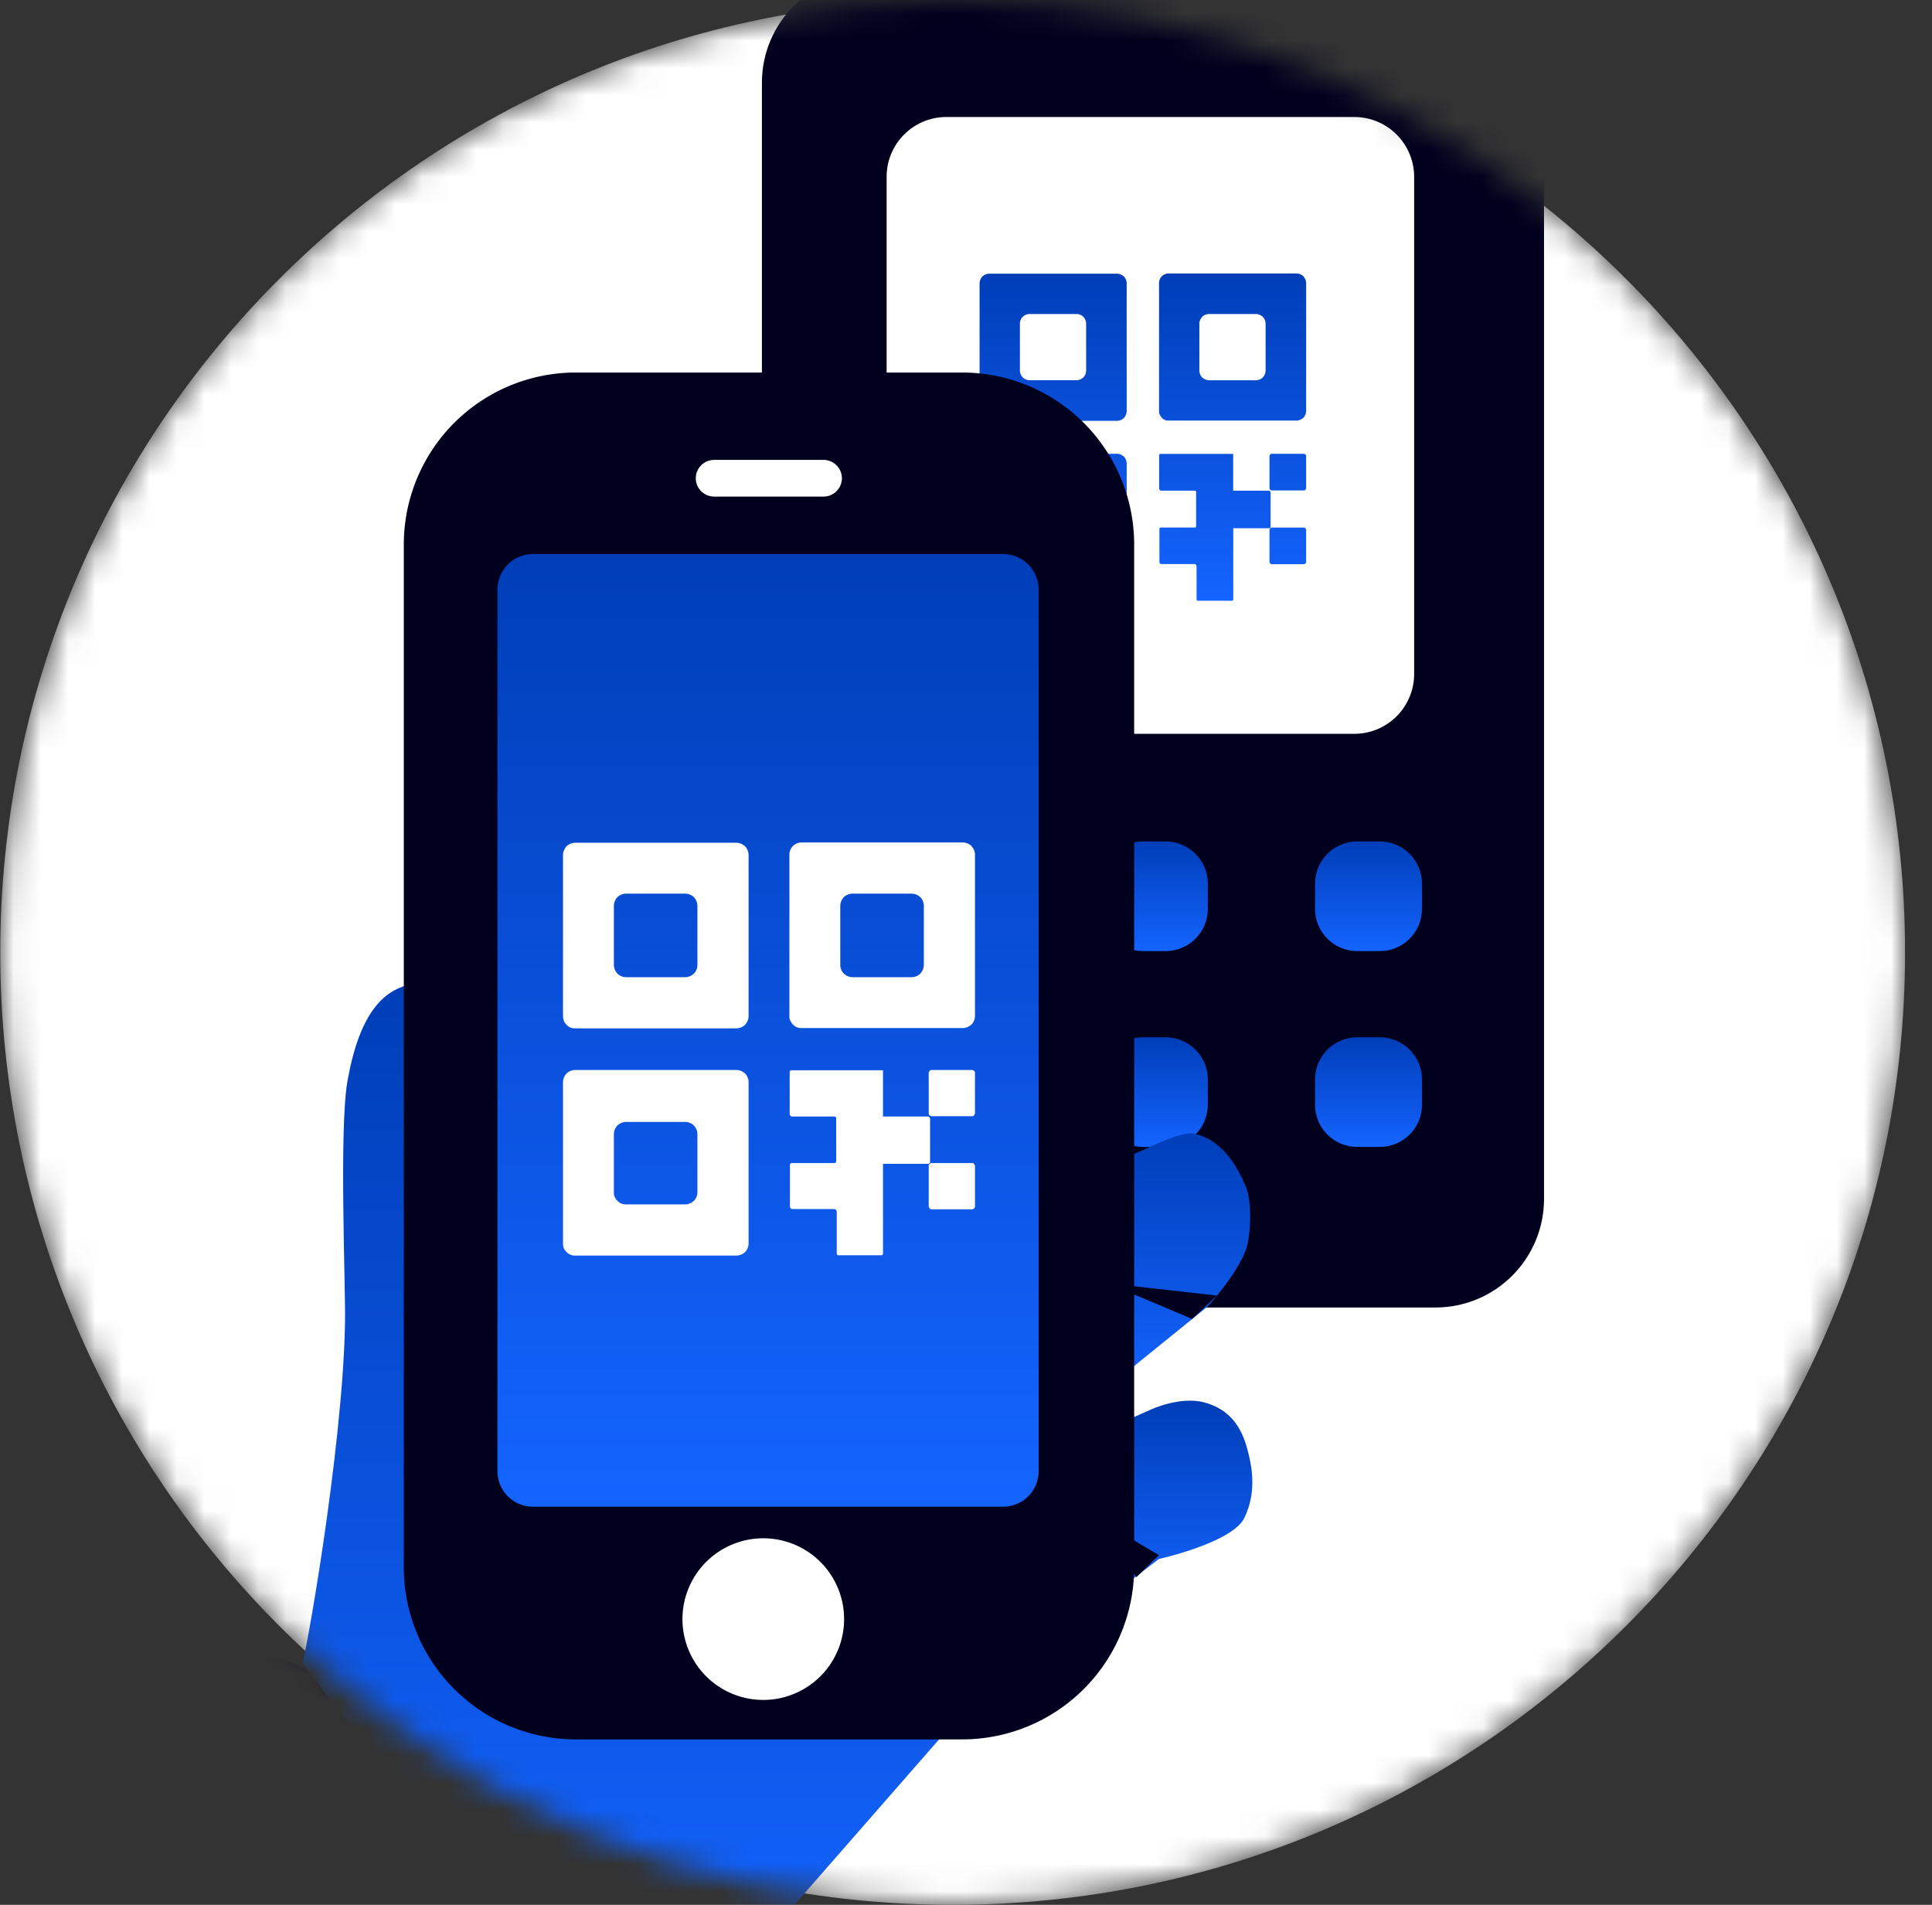
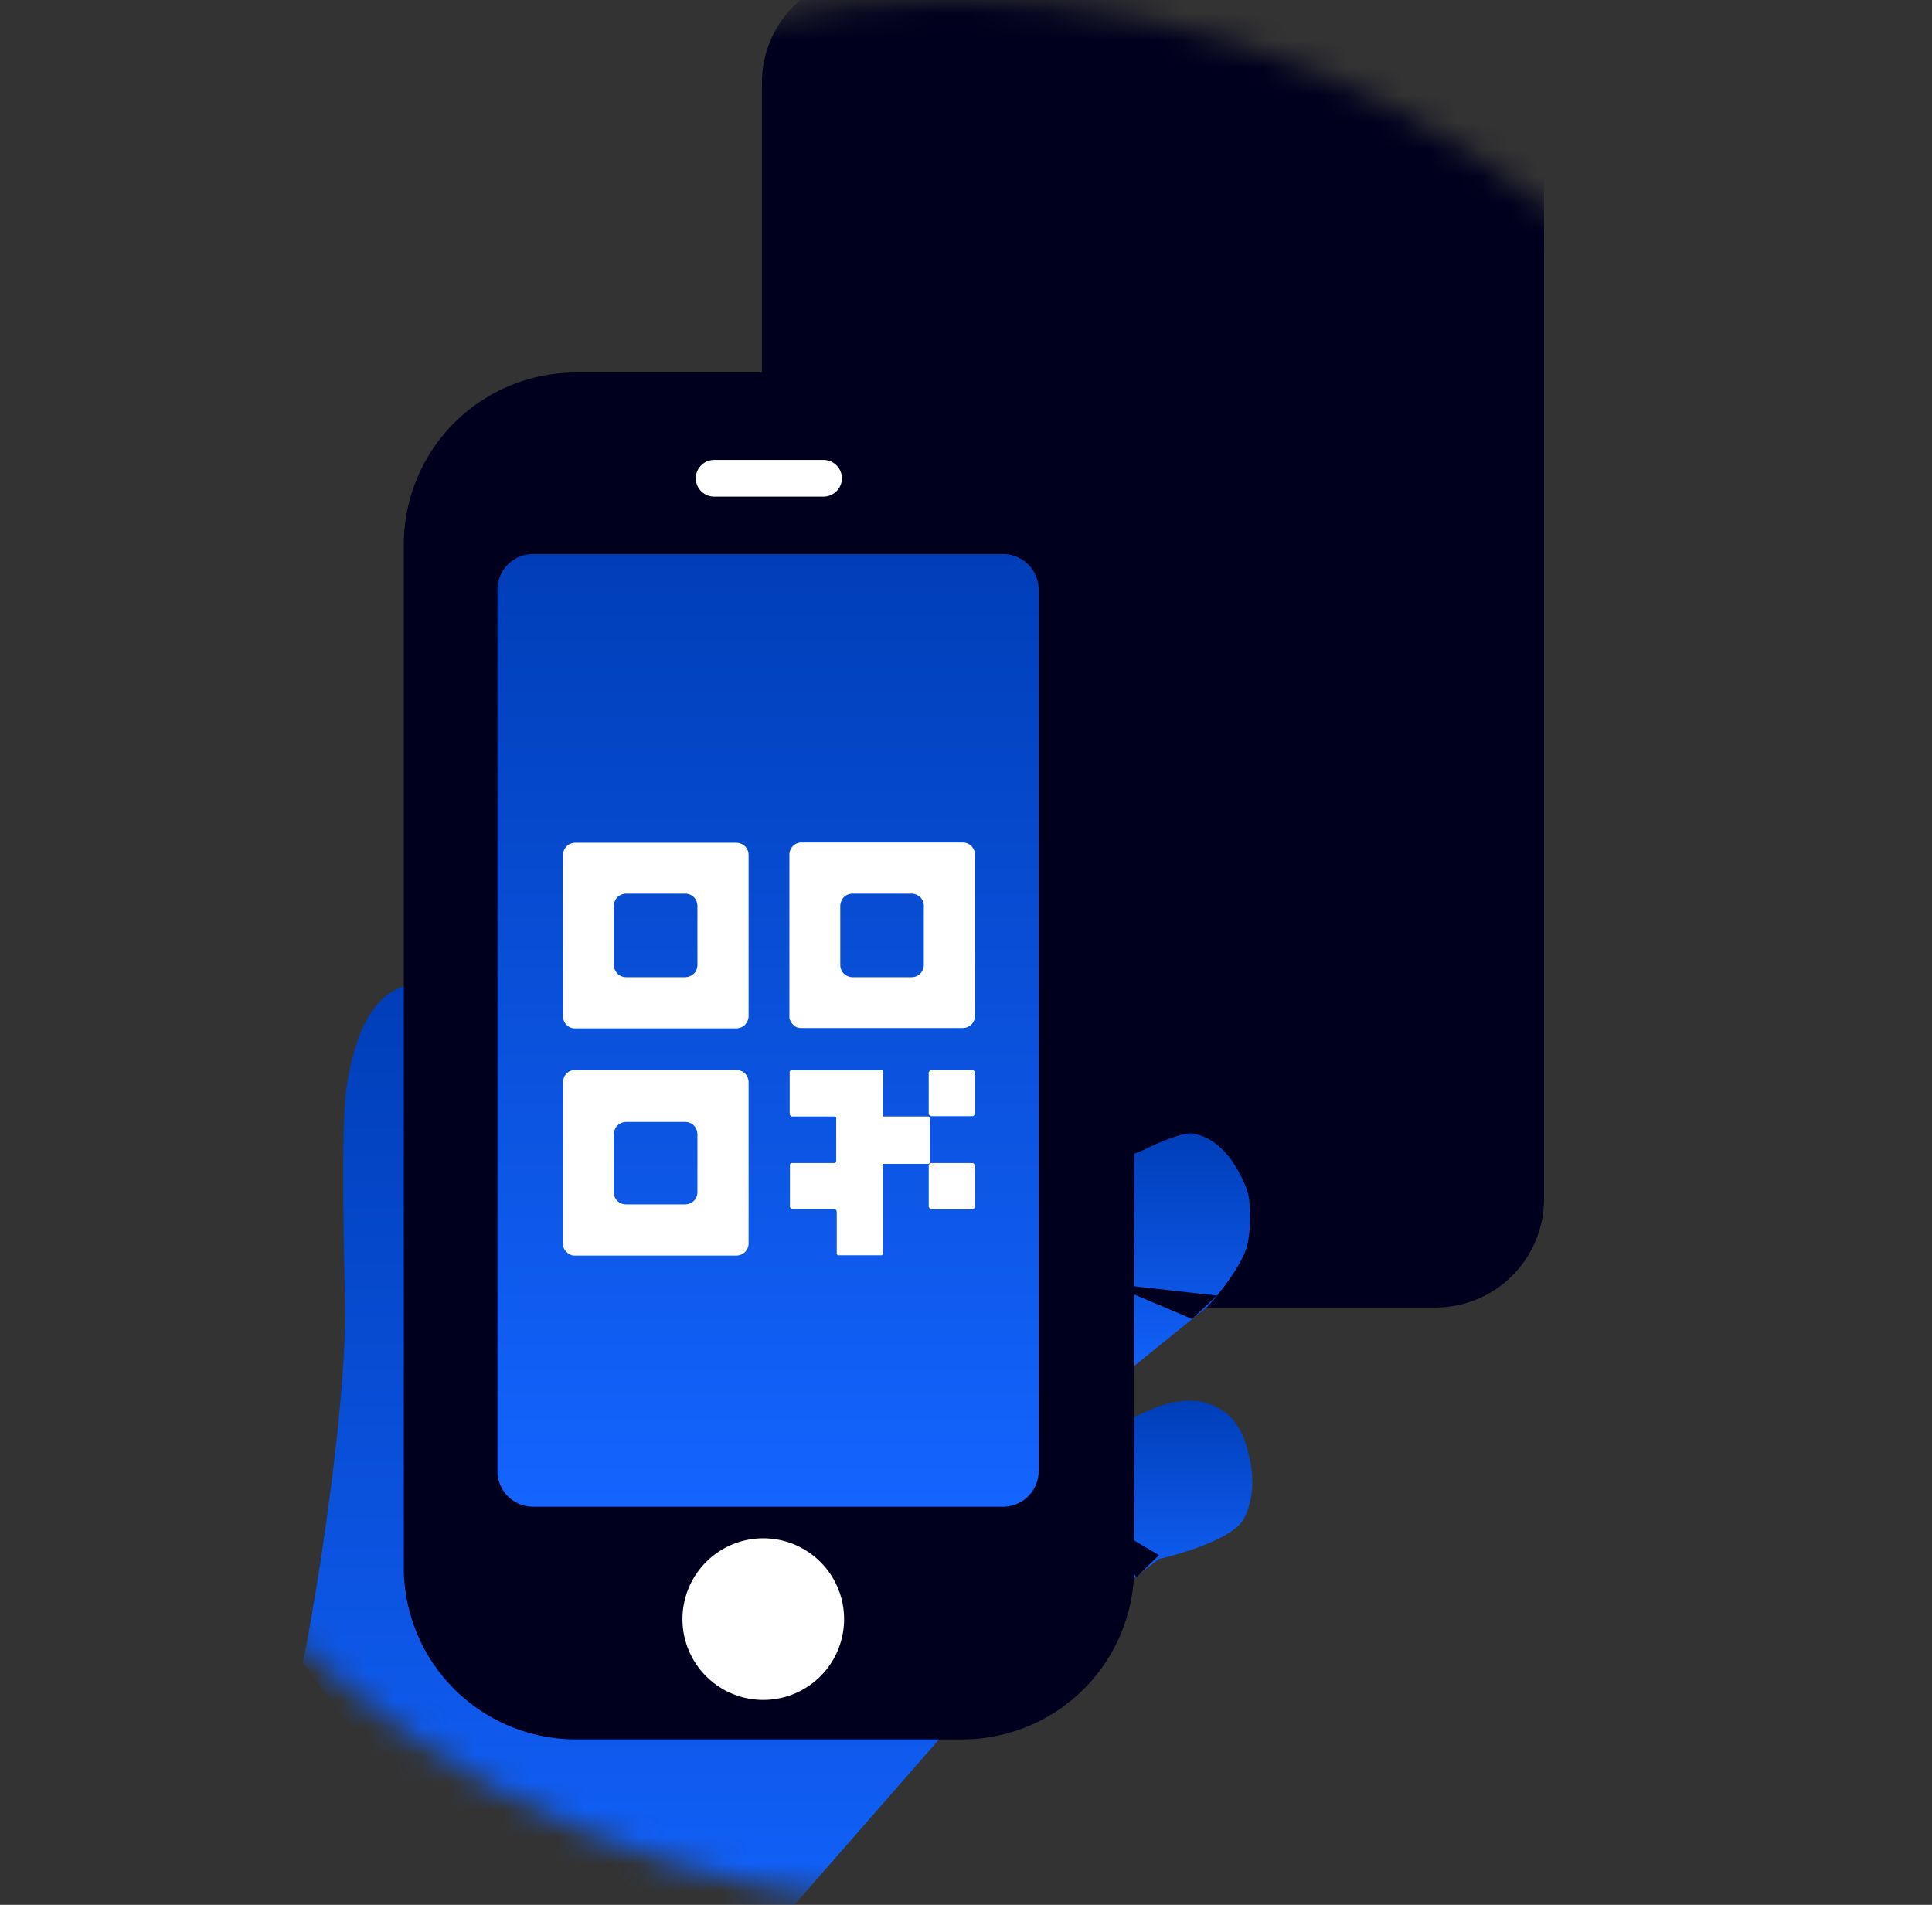
<svg xmlns="http://www.w3.org/2000/svg" xmlns:xlink="http://www.w3.org/1999/xlink" width="71" height="70" fill="none">
  <rect width="100%" height="100%" fill="#333333" stroke="none" />
  <mask id="A" maskUnits="userSpaceOnUse" x="0" y="0" width="71" height="70">
    <path d="M35.01 70c19.33 0 35-15.67 35-35s-15.67-35-35-35-35 15.67-35 35 15.67 35 35 35z" fill="#fff" />
  </mask>
  <g mask="url(#A)">
-     <path d="M35.01 70c19.33 0 35-15.67 35-35s-15.67-35-35-35-35 15.67-35 35 15.67 35 35 35z" fill="#fff" />
    <path d="M52.75-.95H31.992C29.788-.95 28 .837 28 3.042v41.015c0 2.205 1.788 3.992 3.992 3.992H52.75c2.205 0 3.992-1.787 3.992-3.992V3.042c0-2.205-1.788-3.992-3.992-3.992z" fill="#00001e" />
    <use xlink:href="#H" fill="url(#B)" />
    <use xlink:href="#H" x="7.872" fill="url(#B)" />
    <use xlink:href="#H" x="15.743" fill="url(#B)" />
    <use xlink:href="#H" y="7.197" fill="url(#B)" />
    <use xlink:href="#H" x="7.872" y="7.197" fill="url(#B)" />
    <use xlink:href="#H" x="15.743" y="7.197" fill="url(#B)" />
-     <path d="M49.773 4.3H34.78c-1.213 0-2.197.984-2.197 2.197V24.77c0 1.213.983 2.197 2.197 2.197h14.992a2.2 2.2 0 0 0 2.197-2.197V6.497A2.2 2.2 0 0 0 49.773 4.3z" fill="#fff" />
-     <path fill-rule="evenodd" d="M42.943 15.456h4.7c.095 0 .182-.04.254-.103.063-.063.103-.159.103-.254v-4.692c0-.095-.04-.182-.103-.254-.063-.063-.159-.103-.254-.103h-4.7c-.095 0-.182.04-.246.103s-.103.159-.103.254v4.692c0 .048 0 .095.024.135s.04.079.079.119c.032.032.071.063.111.079a.37.37 0 0 0 .135.024zm1.133-3.559c0-.095.04-.182.103-.254.063-.063.159-.103.254-.103h1.72c.095 0 .182.04.254.103.063.063.103.159.103.254v1.72c0 .095-.04.182-.103.254-.063.063-.159.103-.254.103h-1.72c-.095 0-.182-.04-.254-.103-.063-.063-.103-.159-.103-.254v-1.72zm-7.72-1.839h4.692c.095 0 .182.04.254.103.063.063.103.159.103.254v4.692c0 .095-.04.182-.103.254-.063.063-.159.103-.254.103h-4.692c-.048 0-.095 0-.135-.024-.047-.016-.087-.047-.119-.079s-.063-.071-.079-.119a.4.4 0 0 1-.024-.135v-4.692c0-.095.04-.182.103-.254.063-.063.159-.103.254-.103zm3.456 3.812c.063-.063.103-.159.103-.254v-1.72c0-.095-.04-.182-.103-.254-.063-.063-.158-.103-.254-.103h-1.72c-.095 0-.182.04-.254.103-.063.063-.103.159-.103.254v1.72c0 .095.04.182.103.254.063.063.158.103.254.103h1.72c.095 0 .182-.04.254-.103zm-3.456 2.806h4.692c.095 0 .182.04.254.103.063.063.103.159.103.254v4.7c0 .095-.04.182-.103.246s-.159.103-.254.103h-4.692c-.048 0-.095 0-.135-.024-.04-.016-.079-.04-.119-.079-.032-.032-.063-.071-.079-.111a.37.37 0 0 1-.024-.135v-4.7c0-.095.04-.182.103-.254.063-.063.159-.103.254-.103zm3.456 3.812c.063-.063.103-.159.103-.254v-1.688c0-.095-.04-.182-.103-.254-.063-.063-.158-.103-.254-.103h-1.72c-.095 0-.182.04-.254.103-.063.063-.103.158-.103.254v1.688c0 .047 0 .095.024.135.016.048.048.087.079.119s.071.063.119.079.087.024.135.024h1.72a.38.38 0 0 0 .254-.103zm6.912-3.812h1.205s.071.032.071.071v1.205s-.032.071-.071.071h-1.205s-.071-.032-.071-.071v-1.205s.032-.071.071-.071zm1.205 2.711h-1.205s-.071.032-.071.071v1.205s.032.071.071.071h1.205s.071-.032.071-.071v-1.205s-.032-.071-.071-.071zm-2.623-1.355h1.3.04c.008 0 .024.016.032.024 0 .008.008.024.016.04s0 .024 0 .04v1.205.032c0 .008-.008.016-.016.024 0 0-.016.008-.024.016h-.032-1.3v2.592.032c0 .008-.008.016-.016.024 0 0-.016.016-.024.016h-.032-1.205-.032c-.008 0-.016-.008-.024-.016 0 0-.008-.016-.016-.024v-.032-1.197s-.008-.04-.024-.056-.032-.024-.056-.024h-1.213s-.04 0-.048-.024c-.016-.016-.024-.032-.024-.048V19.45v-.024c0-.008.008-.016.016-.024 0 0 .016-.008.024-.016h.024 1.213.032c.008 0 .016-.008.024-.016 0 0 .016-.016.016-.024v-.032-1.213-.032c0-.008-.008-.016-.016-.024 0 0-.016-.008-.024-.016h-.032-1.213s-.04 0-.048-.024c-.016-.016-.024-.032-.024-.048v-1.205-.032c0-.008.008-.016.016-.024 0 0 .016-.016.024-.016h.032 2.647v1.355l-.016-.008z" fill="url(#C)" />
-     <path d="M22.71 78.74l-5.09 5.08a4.34 4.34 0 0 1-6.13 0L.87 73.22a4.33 4.33 0 0 1 0-6.12l5.09-5.08a4.34 4.34 0 0 1 6.13 0l10.62 10.6a4.33 4.33 0 0 1 0 6.12z" fill="#00001e" />
    <path d="M11.11 61.06c0 .5 1.49-7.68 1.57-12.48.02-1.35-.22-7.11.09-8.86.17-.92.55-2.7 1.73-3.33 1.55-.83 4.14-.01 4.14-.01l-.3 4.17c.04.41.06.83.05 1.24l.25 17.22c-.05 1.19.3 1.74 1.26 2.44.56.41 1.03.59 1.56.71 3.47.25 14.45.16 14.45.16l-8.43 9.64s-1.69 1.65-3.81 1.63c-4.36-.84-12.57-12.54-12.57-12.54l.01.01z" fill="url(#D)" />
    <path d="M40.58 51.09l3.79-3.07s1.09-1.17 1.43-2.13c.17-.53.21-1.72 0-2.24-.26-.64-.82-1.76-1.9-1.98-.42-.15-1.9.6-1.9.6l-1.79.73.37 8.09z" fill="url(#E)" />
    <path d="M40.71 47.16l4.01.45-.91.86" fill="#00001e" />
    <path d="M40.06 52.79l2.21-.98s1.09-.52 2-.27 1.35.88 1.57 1.72c.15.55.37 1.53-.11 2.52-.44.91-3.14 1.51-3.14 1.51l-2.53 1.94c.03-.06 0-6.43 0-6.43v-.01z" fill="url(#F)" />
    <path d="M41.76 57.96l.83-.81-2.38-1.41" fill="#00001e" />
    <path d="M35.36 13.69h-14.2a6.32 6.32 0 0 0-6.32 6.32V57.6a6.32 6.32 0 0 0 6.32 6.32h14.2a6.32 6.32 0 0 0 6.32-6.32V20.01a6.32 6.32 0 0 0-6.32-6.32z" fill="#00001e" />
    <path d="M36.86 20.36H19.59a1.31 1.31 0 0 0-1.31 1.31v32.39a1.31 1.31 0 0 0 1.31 1.31h17.27a1.31 1.31 0 0 0 1.31-1.31V21.67a1.31 1.31 0 0 0-1.31-1.31z" fill="url(#G)" />
    <path d="M28.05 62.47a2.97 2.97 0 0 0 0-5.94 2.97 2.97 0 0 0 0 5.94zm2.21-45.57h-4.01c-.376 0-.68.302-.68.675s.304.675.68.675h4.01a.68.68 0 0 0 .68-.675.68.68 0 0 0-.68-.675z" fill="#fff" />
    <path fill-rule="evenodd" d="M29.45 37.78h5.93c.12 0 .23-.05.32-.13.08-.08.13-.2.13-.32v-5.92c0-.12-.05-.23-.13-.32-.08-.08-.2-.13-.32-.13h-5.93a.44.44 0 0 0-.31.13c-.08.08-.13.2-.13.32v5.92c0 .06 0 .12.03.17s.05.1.1.15a.45.45 0 0 0 .14.1c.05.02.11.03.17.03zm1.43-4.49a.48.48 0 0 1 .13-.32c.08-.08.2-.13.32-.13h2.17a.48.48 0 0 1 .32.13c.08.08.13.2.13.32v2.17c0 .12-.05.23-.13.32-.08.08-.2.13-.32.13h-2.17c-.12 0-.23-.05-.32-.13-.08-.08-.13-.2-.13-.32v-2.17zm-9.74-2.32h5.92c.12 0 .23.05.32.13.08.08.13.2.13.32v5.92c0 .12-.05.23-.13.32-.08.08-.2.13-.32.13h-5.92c-.06 0-.12 0-.17-.03-.06-.02-.11-.06-.15-.1s-.08-.09-.1-.15-.03-.11-.03-.17v-5.92c0-.12.05-.23.13-.32.08-.08.2-.13.32-.13zm4.36 4.81c.08-.08.13-.2.13-.32v-2.17a.48.48 0 0 0-.13-.32c-.08-.08-.2-.13-.32-.13h-2.17a.48.48 0 0 0-.32.13c-.08.08-.13.2-.13.32v2.17a.48.48 0 0 0 .13.32c.08.08.2.13.32.13h2.17c.12 0 .23-.05.32-.13zm-4.36 3.54h5.92a.48.48 0 0 1 .32.13c.08.08.13.2.13.32v5.93a.44.44 0 0 1-.13.31c-.08.08-.2.13-.32.13h-5.92c-.06 0-.12 0-.17-.03-.05-.02-.1-.05-.15-.1a.45.45 0 0 1-.1-.14c-.02-.05-.03-.11-.03-.17v-5.93a.48.48 0 0 1 .13-.32c.08-.08.2-.13.32-.13zm4.36 4.81c.08-.08.13-.2.13-.32v-2.13a.48.48 0 0 0-.13-.32c-.08-.08-.2-.13-.32-.13h-2.17c-.12 0-.23.05-.32.13-.08.08-.13.2-.13.32v2.13c0 .06 0 .12.03.17.02.06.06.11.1.15s.09.08.15.1a.51.51 0 0 0 .17.03h2.17a.48.48 0 0 0 .32-.13zm8.72-4.81h1.52s.09.04.09.09v1.52s-.04.09-.09.09h-1.52s-.09-.04-.09-.09v-1.52s.04-.09.09-.09zm1.52 3.42h-1.52s-.09.04-.09.09v1.52s.04.09.09.09h1.52s.09-.04.09-.09v-1.52s-.04-.09-.09-.09zm-3.31-1.71h1.64.05c.01 0 .03.02.04.03 0 .01.01.03.02.05s0 .03 0 .05v1.52.04c0 .01-.01.02-.02.03 0 0-.02.01-.03.02h-.04-1.64v3.27.04c0 .01-.01.02-.02.03 0 0-.02.02-.03.02h-.04-1.52-.04c-.01 0-.02-.01-.03-.02 0 0-.01-.02-.02-.03v-.04-1.51s-.01-.05-.03-.07-.04-.03-.07-.03h-1.53s-.05 0-.06-.03c-.02-.02-.03-.04-.03-.06v-1.52-.03c0-.01.01-.02.02-.03 0 0 .02-.01.03-.02h.03 1.53.04c.01 0 .02-.01.03-.02 0 0 .02-.02.02-.03v-.04-1.53-.04c0-.01-.01-.02-.02-.03 0 0-.02-.01-.03-.02h-.04-1.53s-.05 0-.06-.03c-.02-.02-.03-.04-.03-.06v-1.52-.04c0-.01.01-.02.02-.03 0 0 .02-.02.03-.02h.04 3.34v1.71l-.02-.01z" fill="#fff" />
  </g>
  <defs>
    <linearGradient id="B" x1="34.549" y1="30.921" x2="34.549" y2="34.951" xlink:href="#I">
      <stop stop-color="#003eb8" />
      <stop offset="1" stop-color="#1464ff" />
    </linearGradient>
    <linearGradient id="C" x1="42" y1="10.05" x2="42" y2="22.082" xlink:href="#I">
      <stop stop-color="#003eb8" />
      <stop offset="1" stop-color="#1464ff" />
    </linearGradient>
    <linearGradient id="D" x1="23.505" y1="36.019" x2="23.505" y2="73.59" xlink:href="#I">
      <stop stop-color="#003eb8" />
      <stop offset="1" stop-color="#1464ff" />
    </linearGradient>
    <linearGradient id="E" x1="43.076" y1="41.65" x2="43.076" y2="51.09" xlink:href="#I">
      <stop stop-color="#003eb8" />
      <stop offset="1" stop-color="#1464ff" />
    </linearGradient>
    <linearGradient id="F" x1="43.041" y1="51.472" x2="43.041" y2="59.231" xlink:href="#I">
      <stop stop-color="#003eb8" />
      <stop offset="1" stop-color="#1464ff" />
    </linearGradient>
    <linearGradient id="G" x1="28.225" y1="20.36" x2="28.225" y2="55.37" xlink:href="#I">
      <stop stop-color="#003eb8" />
      <stop offset="1" stop-color="#1464ff" />
    </linearGradient>
-     <path id="H" d="M34.962 30.921h-.826c-.858 0-1.553.695-1.553 1.553v.924c0 .858.695 1.553 1.553 1.553h.826c.858 0 1.553-.695 1.553-1.553v-.924c0-.858-.695-1.553-1.553-1.553z" />
    <linearGradient id="I" gradientUnits="userSpaceOnUse" />
  </defs>
</svg>